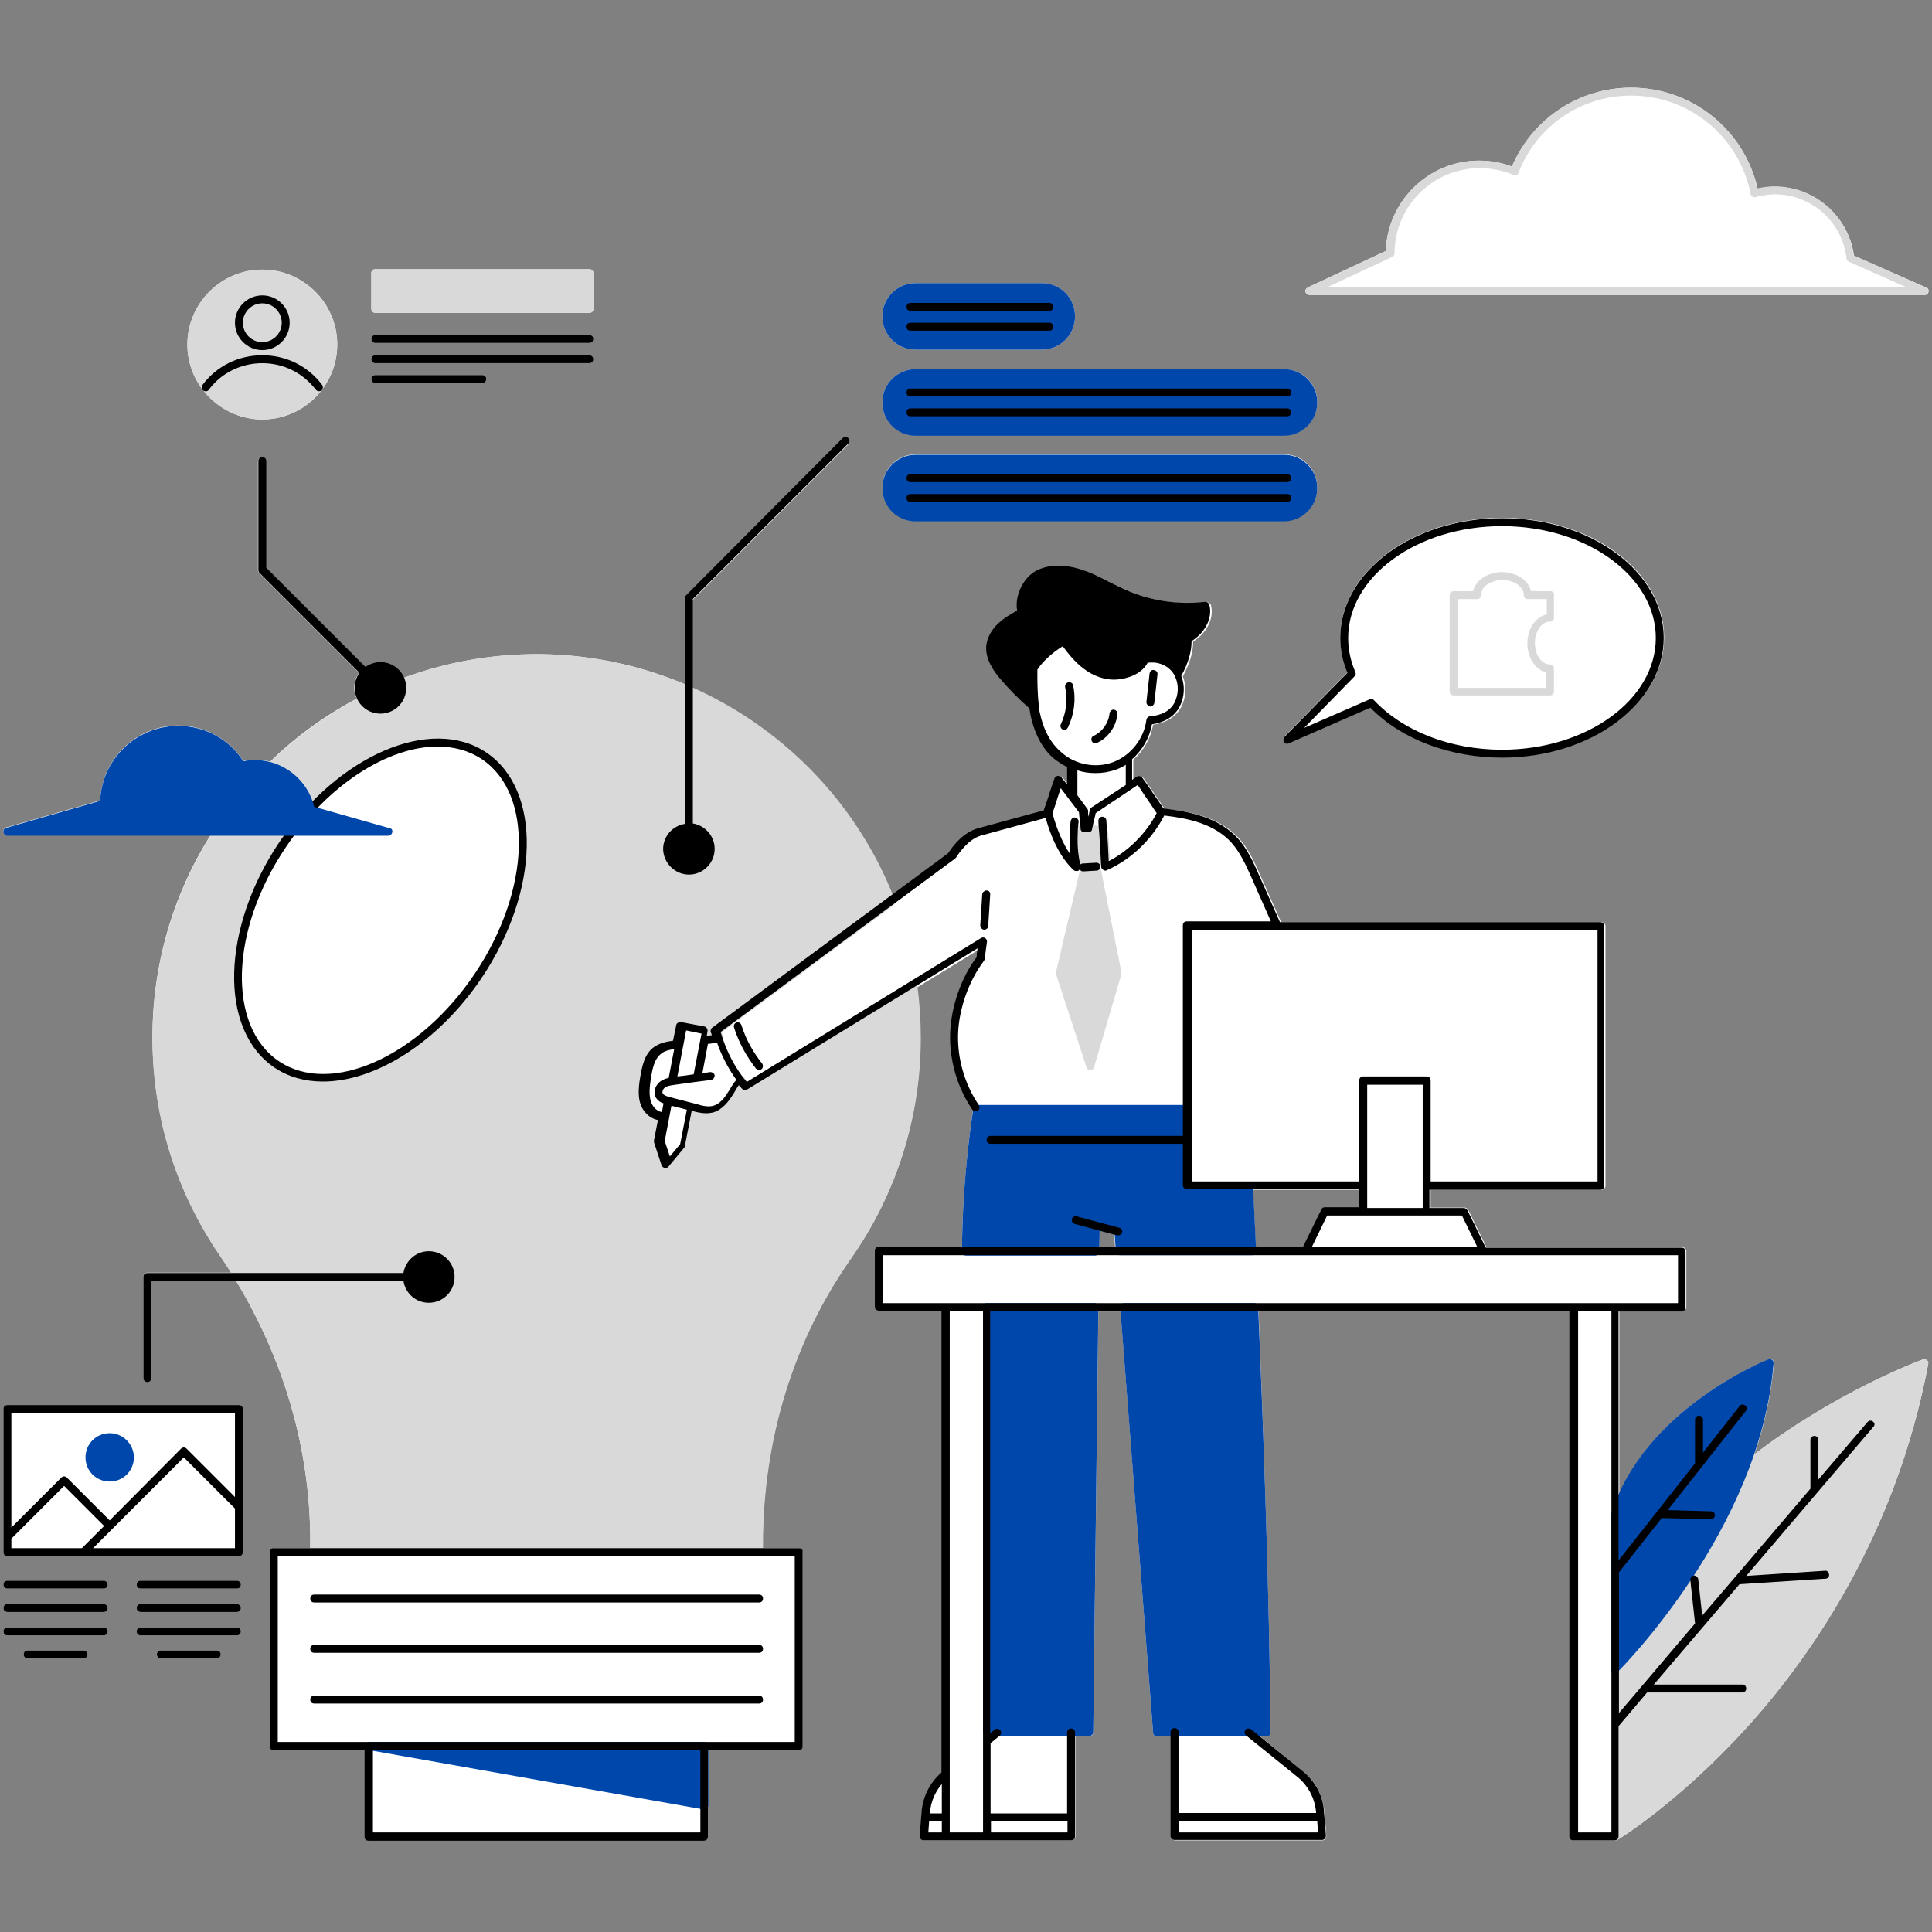
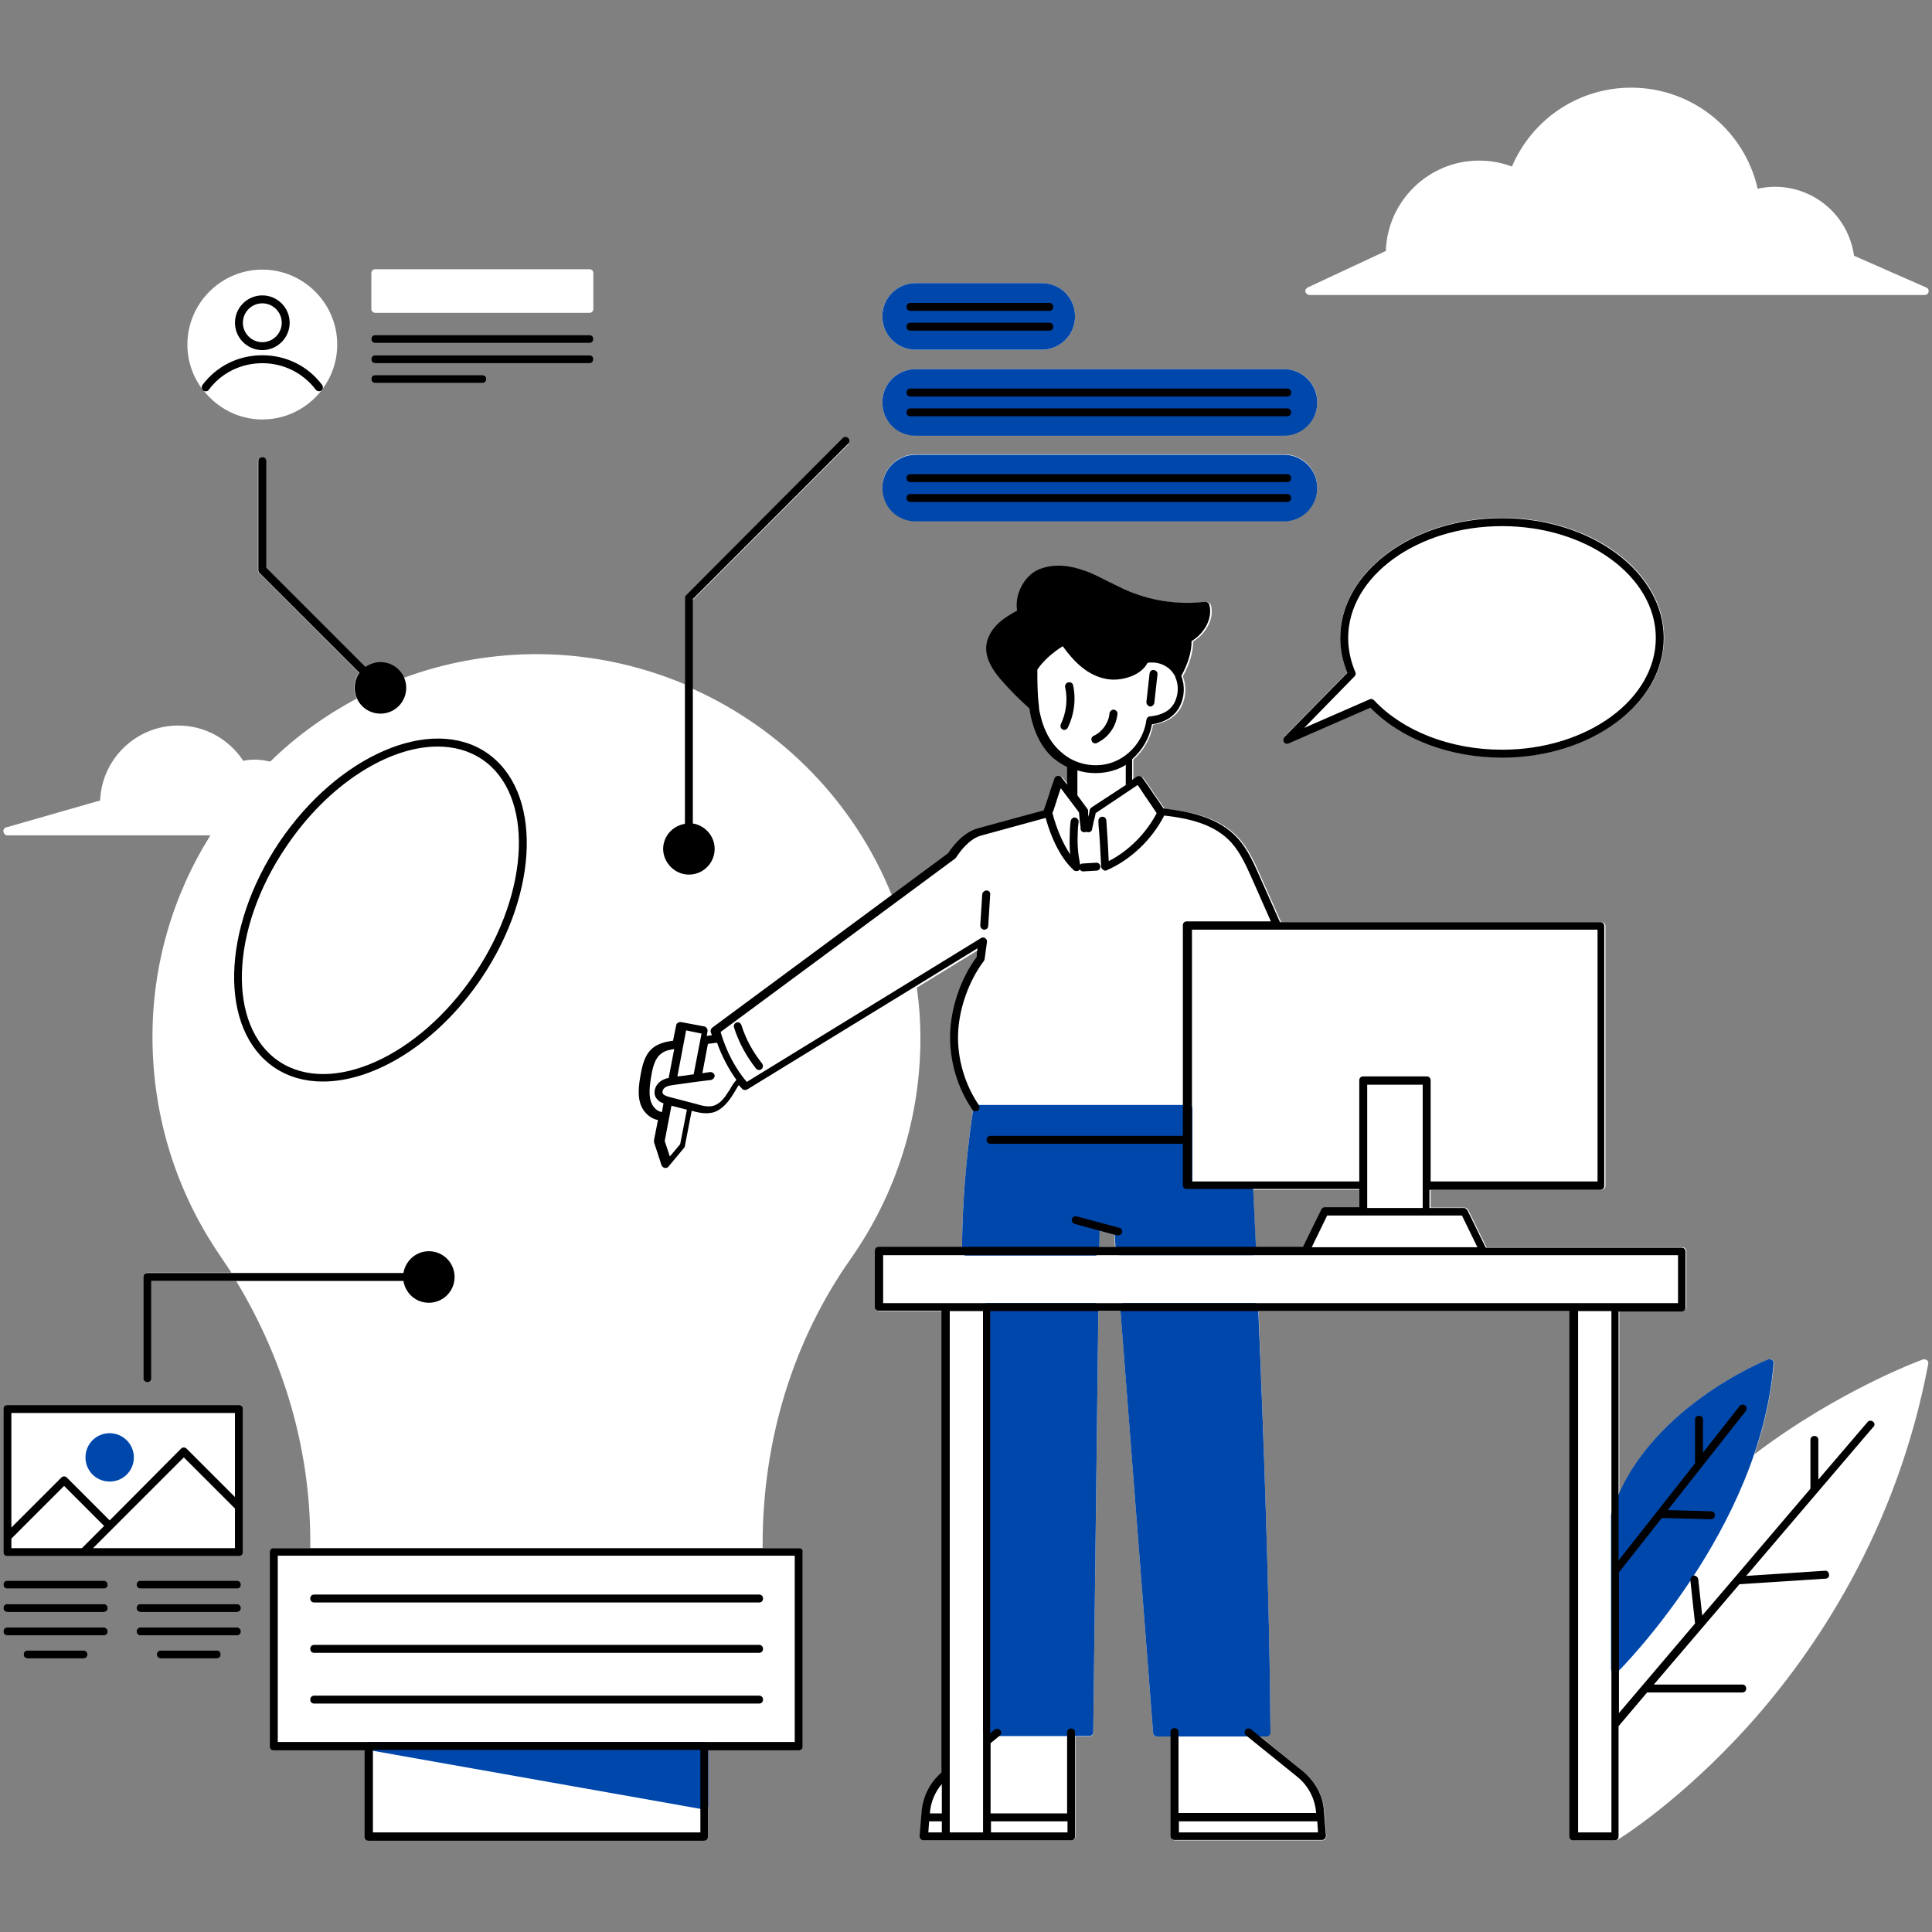
<svg xmlns="http://www.w3.org/2000/svg" width="720" zoomAndPan="magnify" viewBox="0 0 540 540" height="720" preserveAspectRatio="xMidYMid meet" version="1.0">
  <rect x="0" y="0" width="540" height="540" fill="#808080" stroke="none" />
  <defs>
    <clipPath id="2be4831d9f">
      <path d="M 0.5 24.5 L 539.5 24.5 L 539.5 514.844 L 0.5 514.844 Z M 0.5 24.5 " clip-rule="nonzero" />
    </clipPath>
    <clipPath id="e0734c5704">
-       <path d="M 42 24.5 L 539 24.5 L 539 514.844 L 42 514.844 Z M 42 24.5 " clip-rule="nonzero" />
-     </clipPath>
+       </clipPath>
    <clipPath id="c96f5570ef">
      <path d="M 0.5 82 L 524 82 L 524 514.844 L 0.5 514.844 Z M 0.5 82 " clip-rule="nonzero" />
    </clipPath>
    <clipPath id="705568b8a9">
-       <path d="M 0.5 202 L 110 202 L 110 234 L 0.5 234 Z M 0.5 202 " clip-rule="nonzero" />
-     </clipPath>
+       </clipPath>
  </defs>
  <g clip-path="url(#2be4831d9f)">
    <path fill="#ffffff" d="M 538.598 380.191 C 538.266 379.973 537.934 379.859 537.488 379.973 C 537.047 380.082 513.664 388.723 490.395 406.453 C 493.168 398.363 495.051 389.832 495.824 381.078 C 495.824 380.746 495.715 380.305 495.383 380.082 C 495.051 379.859 494.719 379.75 494.273 379.973 C 493.941 380.082 463.801 392.047 452.609 417.535 L 452.609 366.453 L 470.23 366.453 C 470.785 366.453 471.336 365.898 471.336 365.344 L 471.336 349.719 C 471.336 349.055 470.785 348.613 470.23 348.613 L 415.492 348.613 L 410.395 338.195 C 410.172 337.863 409.84 337.531 409.395 337.531 L 399.867 337.531 L 399.867 332.547 L 447.625 332.547 C 448.289 332.547 448.734 331.992 448.734 331.438 L 448.734 258.859 C 448.734 258.305 448.289 257.75 447.625 257.75 L 358.094 257.75 L 352.219 244.562 C 350.668 241.02 349.004 237.363 346.348 234.371 C 340.918 228.387 332.828 226.836 325.516 226.059 C 324.629 224.73 323.742 223.398 322.855 222.18 C 321.859 220.629 320.75 219.078 319.641 217.527 C 319.309 217.082 318.645 216.863 318.09 217.195 L 316.762 218.082 L 316.762 212.32 C 319.641 209.883 321.637 206.336 322.301 202.566 C 325.957 202.016 328.727 200.352 330.168 197.582 C 331.5 195.031 331.719 191.82 330.613 189.051 C 332.605 185.395 333.492 182.18 333.492 179.297 C 336.816 177.305 339.477 173.203 338.48 169.215 C 338.367 168.66 337.812 168.328 337.262 168.328 C 329.504 169.215 321.746 167.996 314.656 164.895 C 313.215 164.227 311.773 163.453 310.336 162.789 C 308.117 161.68 305.902 160.461 303.465 159.684 C 300.141 158.465 295.152 157.469 290.609 159.465 C 286.621 161.238 283.961 166.555 284.738 170.875 C 282.965 171.875 281.191 172.871 279.531 174.312 C 277.426 176.195 276.207 178.523 275.984 180.848 C 275.762 184.508 277.977 187.719 279.973 190.047 C 282.41 193.039 285.18 195.699 288.062 198.246 C 288.172 198.801 288.285 199.465 288.395 200.242 C 289.168 203.785 290.832 208.664 294.82 212.098 C 296.039 213.207 297.371 213.98 298.699 214.645 L 298.699 219.52 L 297.148 217.527 C 296.926 217.195 296.484 216.973 296.039 217.082 C 295.598 217.195 295.266 217.418 295.152 217.859 C 294.598 219.41 294.047 220.961 293.602 222.512 C 293.16 223.953 292.605 225.395 292.16 226.723 L 273.879 231.711 C 269.777 232.816 266.898 236.477 265.457 238.691 L 249.391 250.547 C 238.863 224.176 218.473 203.676 193.543 192.484 L 193.543 167.773 L 236.98 124.336 C 237.422 123.895 237.422 123.23 236.98 122.785 C 236.535 122.344 235.871 122.344 235.43 122.785 L 191.77 166.332 C 191.547 166.555 191.438 166.777 191.438 167.109 L 191.438 191.266 C 178.031 185.613 163.402 182.621 148.332 182.844 C 135.812 183.066 123.844 185.395 112.766 189.492 C 111.656 186.945 109.109 185.281 106.227 185.281 C 104.676 185.281 103.234 185.836 102.016 186.613 L 74.312 158.91 L 74.312 128.879 C 74.312 128.328 73.762 127.773 73.207 127.773 C 72.652 127.773 72.098 128.328 72.098 128.879 L 72.098 159.352 C 72.098 159.684 72.207 159.906 72.43 160.129 L 100.355 188.051 C 99.469 189.27 99.023 190.711 99.023 192.262 C 99.023 193.371 99.246 194.367 99.688 195.254 C 90.824 200.02 82.625 205.891 75.531 212.871 C 74.094 212.539 72.652 212.32 71.211 212.32 C 70.102 212.32 68.996 212.43 67.996 212.652 C 63.898 206.445 57.141 202.789 49.824 202.789 C 38.078 202.789 28.441 212.098 27.996 223.73 L 1.734 231.266 C 1.18 231.379 0.848 231.934 0.961 232.484 C 1.07 233.039 1.512 233.484 2.066 233.484 L 58.801 233.484 C 48.387 250.105 42.402 269.828 42.621 290.883 C 42.844 312.379 49.27 332.988 61.348 350.719 C 62.457 352.379 63.566 354.043 64.672 355.703 L 41.184 355.703 C 40.629 355.703 40.074 356.148 40.074 356.812 L 40.074 385.066 C 40.074 385.734 40.629 386.176 41.184 386.176 C 41.738 386.176 42.289 385.734 42.289 385.066 L 42.289 358.031 L 66.004 358.031 C 79.523 380.414 86.723 405.344 86.723 430.719 L 86.723 432.715 L 76.641 432.715 C 76.086 432.715 75.531 433.27 75.531 433.824 L 75.531 488.117 C 75.531 488.672 76.086 489.227 76.641 489.227 L 102.016 489.227 L 102.016 513.383 C 102.016 513.938 102.57 514.492 103.125 514.492 L 196.758 514.492 C 197.422 514.492 197.863 513.938 197.863 513.383 L 197.863 489.227 L 223.238 489.227 C 223.793 489.227 224.348 488.672 224.348 488.117 L 224.348 433.824 C 224.348 433.27 223.793 432.715 223.238 432.715 L 213.156 432.715 L 213.156 431.719 C 213.156 402.355 221.688 374.652 237.867 351.715 C 250.496 333.652 257.258 312.379 257.258 290.215 C 257.258 285.453 256.926 280.688 256.262 276.035 L 273.656 265.395 C 273.656 265.395 273.656 265.508 273.656 265.508 C 273.547 266.281 273.434 266.945 273.434 267.832 C 269.004 273.707 266.234 281.906 266.012 289.219 C 265.789 296.531 267.895 303.957 271.996 310.051 C 271.551 312.934 269.004 329.887 268.891 348.613 L 245.734 348.613 C 245.18 348.613 244.625 349.055 244.625 349.719 L 244.625 365.344 C 244.625 365.898 245.18 366.453 245.734 366.453 L 263.242 366.453 L 263.242 495.434 C 260.027 498.203 258.031 502.191 257.699 506.402 L 257.145 513.16 C 257.145 513.492 257.258 513.828 257.48 514.047 C 257.699 514.27 258.031 514.379 258.254 514.379 L 299.477 514.379 C 300.027 514.379 300.582 513.828 300.582 513.273 L 300.582 485.348 L 304.461 485.348 C 305.016 485.348 305.57 484.906 305.57 484.242 L 307.008 366.562 L 313.215 366.562 L 322.301 484.352 C 322.301 484.906 322.855 485.348 323.41 485.348 L 327.289 485.348 L 327.289 513.273 C 327.289 513.828 327.73 514.379 328.395 514.379 L 369.617 514.379 C 369.949 514.379 370.172 514.27 370.391 514.047 C 370.613 513.828 370.723 513.492 370.723 513.16 L 370.172 506.402 C 369.836 501.969 367.621 497.758 364.074 494.988 L 352.109 485.238 L 353.992 485.238 C 354.324 485.238 354.547 485.129 354.77 484.906 C 354.988 484.684 355.102 484.352 355.102 484.129 C 354.879 447.562 353.105 400.137 351.777 366.453 L 438.871 366.453 L 438.871 513.273 C 438.871 513.828 439.312 514.379 439.98 514.379 L 451.504 514.379 C 451.613 514.379 451.723 514.379 451.836 514.27 C 451.836 514.27 451.945 514.27 451.945 514.27 C 451.945 514.27 451.945 514.27 452.059 514.27 C 452.277 514.16 469.676 503.52 489.066 481.914 C 506.906 461.969 530.066 428.281 538.93 381.301 C 539.039 380.855 538.93 380.414 538.598 380.191 Z M 307.23 348.613 L 307.23 343.848 L 311.441 344.957 L 311.664 348.5 L 307.23 348.5 Z M 379.922 337.531 L 370.281 337.531 C 369.836 337.531 369.504 337.754 369.285 338.195 L 364.297 348.613 L 351 348.613 C 350.668 340.523 350.336 334.762 350.227 332.547 L 379.922 332.547 Z M 104.898 87.438 L 164.734 87.438 C 165.398 87.438 165.84 86.996 165.84 86.332 L 165.84 76.359 C 165.84 75.691 165.398 75.25 164.734 75.25 L 104.898 75.25 C 104.23 75.25 103.789 75.691 103.789 76.359 L 103.789 86.332 C 103.789 86.883 104.23 87.438 104.898 87.438 Z M 366.07 82.453 L 537.934 82.453 C 538.488 82.453 538.93 82.121 539.039 81.566 C 539.152 81.012 538.93 80.57 538.375 80.348 L 518.207 71.484 C 516.656 60.402 507.238 52.203 496.047 52.203 C 494.387 52.203 492.832 52.422 491.281 52.758 C 487.516 36.246 472.887 24.5 455.934 24.5 C 441.309 24.5 428.344 33.145 422.582 46.551 C 419.699 45.441 416.598 44.891 413.387 44.891 C 399.312 44.891 387.789 56.191 387.344 70.152 L 365.516 80.348 C 365.074 80.57 364.742 81.121 364.852 81.566 C 365.074 82.121 365.516 82.453 366.07 82.453 Z M 255.926 121.68 L 358.867 121.68 C 363.965 121.68 368.176 117.578 368.176 112.371 C 368.176 107.164 363.965 103.172 358.867 103.172 L 255.926 103.172 C 250.832 103.172 246.621 107.273 246.621 112.48 C 246.621 117.688 250.832 121.68 255.926 121.68 Z M 255.926 97.742 L 291.164 97.742 C 296.262 97.742 300.473 93.645 300.473 88.438 C 300.473 83.227 296.371 79.129 291.164 79.129 L 255.926 79.129 C 250.832 79.129 246.621 83.227 246.621 88.438 C 246.621 93.645 250.832 97.742 255.926 97.742 Z M 255.926 145.613 L 358.867 145.613 C 363.965 145.613 368.176 141.512 368.176 136.305 C 368.176 131.098 364.074 126.996 358.867 126.996 L 255.926 126.996 C 250.832 126.996 246.621 131.098 246.621 136.305 C 246.621 141.512 250.832 145.613 255.926 145.613 Z M 104.898 101.512 L 164.734 101.512 C 165.398 101.512 165.84 101.066 165.84 100.402 C 165.84 99.738 165.398 99.297 164.734 99.297 L 104.898 99.297 C 104.23 99.297 103.789 99.738 103.789 100.402 C 103.789 101.066 104.23 101.512 104.898 101.512 Z M 104.898 107.051 L 134.816 107.051 C 135.48 107.051 135.922 106.609 135.922 105.945 C 135.922 105.277 135.48 104.836 134.816 104.836 L 104.898 104.836 C 104.23 104.836 103.789 105.277 103.789 105.945 C 103.789 106.609 104.23 107.051 104.898 107.051 Z M 104.898 95.859 L 164.734 95.859 C 165.398 95.859 165.84 95.418 165.84 94.754 C 165.84 94.086 165.398 93.645 164.734 93.645 L 104.898 93.645 C 104.23 93.645 103.789 94.086 103.789 94.754 C 103.789 95.418 104.23 95.859 104.898 95.859 Z M 66.777 392.715 L 2.066 392.715 C 1.512 392.715 0.961 393.27 0.961 393.82 L 0.961 433.824 C 0.961 434.488 1.512 434.93 2.066 434.93 L 66.777 434.93 C 67.445 434.93 67.887 434.488 67.887 433.824 L 67.887 393.82 C 67.887 393.156 67.445 392.715 66.777 392.715 Z M 358.867 207.332 C 359.199 207.777 359.754 207.887 360.199 207.664 L 383.023 197.691 C 391.555 206.445 405.184 211.652 419.812 211.652 C 444.742 211.652 465.133 196.695 465.133 178.191 C 465.133 159.684 444.855 144.727 419.812 144.727 C 394.879 144.727 374.602 159.797 374.602 178.191 C 374.602 181.516 375.266 184.727 376.598 187.941 L 358.977 205.891 C 358.645 206.336 358.535 207 358.867 207.332 Z M 66.227 454.875 L 39.297 454.875 C 38.633 454.875 38.191 455.32 38.191 455.984 C 38.191 456.648 38.633 457.094 39.297 457.094 L 66.227 457.094 C 66.891 457.094 67.332 456.648 67.332 455.984 C 67.332 455.32 66.777 454.875 66.227 454.875 Z M 66.227 448.34 L 39.297 448.34 C 38.633 448.34 38.191 448.781 38.191 449.445 C 38.191 450.113 38.633 450.555 39.297 450.555 L 66.227 450.555 C 66.891 450.555 67.332 450.113 67.332 449.445 C 67.332 448.781 66.777 448.34 66.227 448.34 Z M 66.227 441.801 L 39.297 441.801 C 38.633 441.801 38.191 442.246 38.191 442.91 C 38.191 443.574 38.633 444.016 39.297 444.016 L 66.227 444.016 C 66.891 444.016 67.332 443.574 67.332 442.91 C 67.332 442.246 66.777 441.801 66.227 441.801 Z M 28.992 454.875 L 2.066 454.875 C 1.402 454.875 0.961 455.32 0.961 455.984 C 0.961 456.648 1.402 457.094 2.066 457.094 L 28.992 457.094 C 29.66 457.094 30.102 456.648 30.102 455.984 C 30.102 455.32 29.547 454.875 28.992 454.875 Z M 60.574 461.305 L 44.949 461.305 C 44.285 461.305 43.84 461.746 43.84 462.41 C 43.84 463.078 44.285 463.52 44.949 463.52 L 60.574 463.52 C 61.238 463.52 61.684 463.078 61.684 462.41 C 61.684 461.746 61.238 461.305 60.574 461.305 Z M 56.805 109.047 C 60.684 114.031 66.668 117.246 73.316 117.246 C 80.074 117.246 86.059 114.031 89.938 109.047 C 90.047 108.934 90.16 108.824 90.16 108.715 C 92.707 105.277 94.258 100.957 94.258 96.305 C 94.258 84.781 84.84 75.359 73.316 75.359 C 61.793 75.359 52.375 84.781 52.375 96.305 C 52.375 100.957 53.926 105.277 56.473 108.715 C 56.586 108.824 56.695 108.934 56.805 109.047 Z M 23.344 461.305 L 7.719 461.305 C 7.055 461.305 6.609 461.746 6.609 462.41 C 6.609 463.078 7.055 463.52 7.719 463.52 L 23.344 463.52 C 24.008 463.52 24.449 463.078 24.449 462.41 C 24.449 461.746 23.895 461.305 23.344 461.305 Z M 28.992 448.34 L 2.066 448.34 C 1.402 448.34 0.961 448.781 0.961 449.445 C 0.961 450.113 1.402 450.555 2.066 450.555 L 28.992 450.555 C 29.66 450.555 30.102 450.113 30.102 449.445 C 30.102 448.781 29.547 448.34 28.992 448.34 Z M 28.992 441.801 L 2.066 441.801 C 1.402 441.801 0.961 442.246 0.961 442.91 C 0.961 443.574 1.402 444.016 2.066 444.016 L 28.992 444.016 C 29.66 444.016 30.102 443.574 30.102 442.91 C 30.102 442.246 29.547 441.801 28.992 441.801 Z M 28.992 441.801 " fill-opacity="1" fill-rule="nonzero" />
  </g>
  <g clip-path="url(#e0734c5704)">
    <path fill="#d9d9d9" d="M 538.93 81.566 C 539.039 81.012 538.82 80.57 538.266 80.348 L 518.098 71.371 C 516.547 60.289 507.129 52.09 495.938 52.09 C 494.273 52.09 492.723 52.312 491.172 52.645 C 487.516 36.246 472.887 24.5 455.934 24.5 C 441.309 24.5 428.344 33.145 422.582 46.551 C 419.699 45.441 416.598 44.891 413.387 44.891 C 399.312 44.891 387.789 56.191 387.344 70.152 L 365.516 80.348 C 365.074 80.57 364.742 81.121 364.852 81.566 C 364.961 82.008 365.406 82.453 365.961 82.453 L 537.82 82.453 C 538.375 82.453 538.82 82.121 538.93 81.566 Z M 371.055 80.234 L 389.117 71.816 C 389.562 71.594 389.781 71.262 389.781 70.816 C 389.781 57.742 400.422 46.992 413.605 46.992 C 416.82 46.992 420.035 47.66 423.023 48.879 C 423.246 48.988 423.578 48.988 423.91 48.879 C 424.242 48.766 424.355 48.547 424.465 48.215 C 429.453 35.25 441.863 26.715 455.934 26.715 C 472.223 26.715 486.184 38.238 489.289 54.195 C 489.398 54.527 489.512 54.75 489.844 54.973 C 490.062 55.082 490.395 55.195 490.73 55.082 C 492.5 54.641 494.273 54.309 496.047 54.309 C 506.352 54.309 514.996 62.062 516.105 72.258 C 516.105 72.703 516.438 73.035 516.77 73.145 L 532.727 80.234 Z M 255.594 274.371 C 255.262 274.262 254.82 274.262 254.598 274.48 L 209.055 302.406 C 208.723 301.961 208.281 301.52 207.949 301.074 C 207.727 300.855 207.395 300.633 207.062 300.633 C 206.73 300.633 206.395 300.742 206.176 301.074 C 205.398 302.074 204.734 303.18 204.07 304.18 C 203.957 304.512 203.738 304.73 203.516 305.066 C 202.629 306.504 201.301 308.5 199.305 309.055 C 197.863 309.496 196.09 309.055 194.652 308.609 L 193.434 308.277 C 193.098 308.168 192.766 308.277 192.547 308.391 C 192.324 308.5 192.102 308.832 192.102 309.164 L 190.109 319.801 L 187.227 323.238 L 185.785 318.914 L 187.004 312.379 C 187.117 312.047 187.004 311.715 186.785 311.492 C 186.562 311.27 186.34 311.047 186.008 311.047 C 184.898 311.047 183.68 310.496 182.906 309.609 C 181.133 307.613 181.465 304.398 181.906 301.52 C 182.352 298.637 182.906 295.867 184.898 294.426 C 186.117 293.539 187.891 293.207 189.555 292.988 L 189.996 292.875 C 190.441 292.766 190.883 292.434 190.996 291.988 L 191.77 288 L 196.09 288.887 L 195.758 290.66 C 195.648 290.992 195.758 291.324 196.09 291.656 C 196.312 291.879 196.645 291.988 197.09 291.988 L 201.301 291.324 C 201.633 291.324 201.852 291.102 202.074 290.77 C 202.297 290.551 202.297 290.105 202.188 289.883 C 202.074 289.441 201.852 288.996 201.742 288.555 L 249.832 252.984 C 250.277 252.652 250.387 252.211 250.164 251.656 C 234.098 209.883 193.211 182.18 148.445 182.844 C 89.715 183.621 42.18 232.152 42.621 290.992 C 42.734 312.488 49.27 333.098 61.348 350.828 C 77.859 374.984 86.723 402.688 86.723 430.723 L 86.723 433.824 C 86.723 434.488 87.168 434.93 87.832 434.93 L 212.16 434.93 C 212.824 434.93 213.266 434.488 213.266 433.824 L 213.266 431.719 C 213.266 402.355 221.797 374.652 237.977 351.605 C 250.609 333.543 257.367 312.266 257.367 290.105 C 257.367 285.121 257.035 280.133 256.371 275.258 C 256.262 274.926 255.926 274.594 255.594 274.371 Z M 79.965 236.586 C 87.609 225.285 97.582 216.418 108 211.875 C 112.984 209.66 117.859 208.551 122.293 208.551 C 126.949 208.551 131.156 209.77 134.703 212.098 C 149.219 221.848 148.332 248.773 132.711 272.043 C 117.086 295.312 92.484 306.285 77.969 296.531 C 63.344 286.781 64.34 259.855 79.965 236.586 Z M 73.316 117.246 C 84.84 117.246 94.258 107.828 94.258 96.305 C 94.258 84.781 84.84 75.359 73.316 75.359 C 61.793 75.359 52.375 84.781 52.375 96.305 C 52.375 107.828 61.793 117.246 73.316 117.246 Z M 104.898 87.438 L 164.734 87.438 C 165.398 87.438 165.84 86.996 165.84 86.332 L 165.84 76.359 C 165.84 75.691 165.398 75.25 164.734 75.25 L 104.898 75.25 C 104.23 75.25 103.789 75.691 103.789 76.359 L 103.789 86.332 C 103.789 86.883 104.23 87.438 104.898 87.438 Z M 307.453 241.793 C 308.672 241.238 309.668 240.574 309.781 240.574 C 310.113 240.352 310.223 240.02 310.223 239.578 C 310.113 238.469 310.113 237.363 310 236.254 C 309.891 235.145 309.891 233.926 309.781 232.816 C 309.781 232.375 309.559 232.043 309.227 231.934 C 307.676 231.047 306.125 230.492 304.57 230.492 C 304.129 230.492 303.684 230.492 303.242 230.492 C 301.137 230.715 299.695 231.598 299.695 231.711 C 299.363 231.934 299.254 232.266 299.254 232.598 C 299.141 235.477 299.141 237.805 299.477 240.02 C 299.477 240.352 299.695 240.574 299.918 240.797 C 299.918 240.797 300.914 241.461 302.133 242.016 L 295.152 271.711 C 295.152 271.934 295.152 272.156 295.152 272.266 L 303.684 298.305 C 303.797 298.75 304.238 299.082 304.793 299.082 C 305.238 299.082 305.68 298.75 305.789 298.305 L 313.438 272.266 C 313.438 272.043 313.547 271.934 313.438 271.711 Z M 433.332 165.227 L 427.902 165.227 C 427.234 162.234 423.91 159.906 419.812 159.906 C 415.824 159.906 412.387 162.234 411.723 165.227 L 406.293 165.227 C 405.629 165.227 405.184 165.668 405.184 166.332 L 405.184 193.262 C 405.184 193.926 405.629 194.367 406.293 194.367 L 433.219 194.367 C 433.883 194.367 434.328 193.926 434.328 193.262 L 434.328 186.832 C 434.328 186.168 433.883 185.727 433.219 185.727 C 430.895 185.727 429.008 183.066 429.008 179.742 C 429.008 176.418 430.895 173.758 433.219 173.758 C 433.883 173.758 434.328 173.316 434.328 172.648 L 434.328 166.332 C 434.438 165.668 433.996 165.227 433.332 165.227 Z M 432.223 171.762 C 429.23 172.43 426.902 175.754 426.902 179.852 C 426.902 183.84 429.23 187.277 432.223 187.941 L 432.223 192.262 L 407.512 192.262 L 407.512 167.441 L 412.832 167.441 C 413.496 167.441 413.938 167 413.938 166.332 C 413.938 164.008 416.598 162.125 419.922 162.125 C 423.246 162.125 425.906 164.008 425.906 166.332 C 425.906 167 426.348 167.441 427.016 167.441 L 432.332 167.441 L 432.332 171.762 Z M 538.598 380.191 C 538.266 379.973 537.82 379.859 537.488 379.973 C 536.824 380.191 471.227 404.238 450.504 455.543 C 450.504 455.652 450.395 455.762 450.395 455.984 L 450.395 513.273 C 450.395 513.715 450.617 514.047 450.949 514.27 C 451.172 514.379 451.281 514.379 451.504 514.379 C 451.723 514.379 451.945 514.379 452.059 514.27 C 452.277 514.16 469.676 503.52 489.066 481.914 C 506.906 461.969 530.066 428.281 538.93 381.301 C 539.039 380.855 538.82 380.414 538.598 380.191 Z M 538.598 380.191 " fill-opacity="1" fill-rule="nonzero" />
  </g>
  <path fill="#0047ab" d="M 349.891 350.828 L 312.992 350.828 C 312.438 350.828 311.887 350.387 311.887 349.832 L 311.555 345.066 L 307.344 343.957 L 307.23 349.832 C 307.23 350.387 306.676 350.938 306.125 350.938 L 270 350.938 C 269.668 350.938 269.445 350.828 269.223 350.605 C 269.004 350.387 268.891 350.164 268.891 349.832 C 268.891 329 271.996 309.941 272.105 309.719 C 272.215 309.164 272.66 308.832 273.215 308.832 L 332.164 308.832 C 332.828 308.832 333.27 309.277 333.27 309.941 L 333.27 330.441 L 349.117 330.441 C 349.672 330.441 350.227 330.883 350.227 331.438 C 350.227 331.438 350.559 338.418 351.109 349.832 C 351.109 350.164 351 350.387 350.777 350.605 C 350.559 350.828 350.227 350.828 349.891 350.828 Z M 350.559 364.234 L 314.211 364.234 C 313.879 364.234 313.656 364.348 313.438 364.57 C 313.215 364.789 313.105 365.121 313.105 365.453 L 322.301 484.352 C 322.301 484.906 322.855 485.348 323.41 485.348 L 353.992 485.348 C 354.324 485.348 354.547 485.238 354.77 485.016 C 354.988 484.793 355.102 484.574 355.102 484.242 C 354.879 447.23 353.105 399.141 351.664 365.344 C 351.664 364.789 351.223 364.234 350.559 364.234 Z M 305.902 364.234 L 275.871 364.234 C 275.207 364.234 274.766 364.68 274.766 365.344 L 274.766 484.129 C 274.766 484.793 275.207 485.238 275.871 485.238 L 304.461 485.238 C 305.016 485.238 305.57 484.793 305.57 484.129 L 307.008 365.344 C 307.008 365.012 306.898 364.789 306.676 364.57 C 306.457 364.348 306.234 364.234 305.902 364.234 Z M 196.758 486.898 L 103.125 486.898 C 102.57 486.898 102.016 487.344 102.016 487.898 C 102.016 488.453 102.348 489.004 102.902 489.117 L 196.645 505.738 C 196.758 505.738 196.758 505.738 196.867 505.738 C 197.09 505.738 197.422 505.625 197.531 505.516 C 197.754 505.293 197.977 504.961 197.977 504.629 L 197.977 488.008 C 197.863 487.453 197.422 486.898 196.758 486.898 Z M 358.867 127.109 L 255.926 127.109 C 250.832 127.109 246.621 131.207 246.621 136.414 C 246.621 141.625 250.719 145.723 255.926 145.723 L 358.867 145.723 C 363.965 145.723 368.176 141.625 368.176 136.414 C 368.176 131.207 363.965 127.109 358.867 127.109 Z M 358.867 103.172 L 255.926 103.172 C 250.832 103.172 246.621 107.273 246.621 112.48 C 246.621 117.688 250.719 121.789 255.926 121.789 L 358.867 121.789 C 363.965 121.789 368.176 117.688 368.176 112.48 C 368.176 107.273 363.965 103.172 358.867 103.172 Z M 255.926 97.742 L 291.164 97.742 C 296.262 97.742 300.473 93.645 300.473 88.438 C 300.473 83.227 296.371 79.129 291.164 79.129 L 255.926 79.129 C 250.832 79.129 246.621 83.227 246.621 88.438 C 246.621 93.645 250.832 97.742 255.926 97.742 Z M 30.656 400.582 C 26.887 400.582 23.895 403.574 23.895 407.34 C 23.895 411.109 26.887 414.098 30.656 414.098 C 34.422 414.098 37.414 411.109 37.414 407.34 C 37.414 403.574 34.312 400.582 30.656 400.582 Z M 495.273 380.082 C 494.938 379.859 494.605 379.75 494.164 379.973 C 493.832 380.082 459.148 393.934 450.285 423.406 C 450.285 423.52 450.285 423.629 450.285 423.738 L 450.285 466.512 C 450.285 466.953 450.504 467.398 450.949 467.508 C 451.059 467.621 451.281 467.621 451.391 467.621 C 451.723 467.621 451.945 467.508 452.168 467.285 C 452.609 466.844 492.059 427.508 495.715 381.078 C 495.824 380.746 495.605 380.305 495.273 380.082 Z M 495.273 380.082 " fill-opacity="1" fill-rule="nonzero" />
  <g clip-path="url(#c96f5570ef)">
    <path fill="#000000" d="M 523.527 397.367 C 523.086 396.926 522.309 397.035 521.977 397.477 L 508.234 413.547 L 508.234 402.465 C 508.234 401.801 507.793 401.355 507.129 401.355 C 506.465 401.355 506.02 401.801 506.02 402.465 L 506.02 416.094 L 484.965 440.805 L 475.77 451.551 L 474.66 441.359 C 474.551 440.805 473.996 440.359 473.441 440.359 C 472.887 440.473 472.445 441.027 472.445 441.578 L 473.773 453.77 L 452.5 478.812 L 452.5 439.473 L 464.469 424.293 L 478.207 424.625 C 478.762 424.625 479.316 424.184 479.316 423.52 C 479.316 422.852 478.871 422.41 478.207 422.41 L 466.129 422.078 L 487.957 394.375 C 488.289 393.934 488.289 393.156 487.738 392.824 C 487.293 392.492 486.52 392.492 486.188 393.047 L 475.992 406.012 L 475.992 396.812 C 475.992 396.148 475.547 395.707 474.883 395.707 C 474.219 395.707 473.773 396.148 473.773 396.812 L 473.773 409.004 L 452.391 436.148 L 452.391 366.562 L 470.008 366.562 C 470.672 366.562 471.117 366.121 471.117 365.453 L 471.117 349.832 C 471.117 349.168 470.672 348.723 470.008 348.723 L 415.27 348.723 L 410.172 338.309 C 409.949 337.977 409.617 337.641 409.176 337.641 L 399.535 337.641 L 399.535 332.547 L 447.293 332.547 C 447.957 332.547 448.398 332.102 448.398 331.438 L 448.398 258.859 C 448.398 258.191 447.957 257.75 447.293 257.75 L 357.758 257.75 L 351.887 244.562 C 350.336 241.02 348.672 237.363 346.016 234.371 C 340.586 228.387 332.496 226.836 325.184 225.949 C 324.297 224.617 323.41 223.289 322.523 222.07 C 321.527 220.52 320.418 218.969 319.309 217.418 C 318.977 216.973 318.312 216.75 317.758 217.082 L 316.43 217.969 L 316.43 212.207 C 319.309 209.66 321.305 206.223 321.969 202.457 C 325.625 201.902 328.285 200.242 329.727 197.469 C 331.055 194.922 331.277 191.707 330.168 188.938 C 332.164 185.281 333.051 182.07 333.051 179.188 C 336.375 177.191 339.031 173.094 338.035 169.105 C 337.926 168.551 337.371 168.219 336.816 168.219 C 329.059 169.105 321.305 167.887 314.211 164.672 C 312.773 164.008 311.332 163.23 309.891 162.566 C 307.676 161.457 305.457 160.238 303.02 159.465 C 299.695 158.246 294.711 157.246 290.168 159.242 C 286.18 161.016 283.52 166.332 284.293 170.656 C 282.52 171.652 280.75 172.648 279.195 174.09 C 277.09 175.973 275.871 178.301 275.652 180.629 C 275.43 184.285 277.645 187.496 279.641 189.824 C 282.078 192.707 284.848 195.477 287.73 198.023 C 287.84 198.578 287.949 199.242 288.062 200.02 C 288.836 203.566 290.5 208.441 294.379 211.875 C 295.598 212.871 296.926 213.758 298.258 214.426 L 298.258 219.301 L 296.703 217.305 C 296.484 216.973 296.039 216.863 295.598 216.863 C 295.152 216.973 294.82 217.195 294.711 217.637 C 294.156 219.188 293.602 220.742 293.16 222.293 C 292.715 223.73 292.16 225.172 291.719 226.504 L 273.434 231.488 C 269.336 232.598 266.453 236.254 265.016 238.469 L 199.082 287.227 C 198.75 287.445 198.527 288 198.641 288.445 C 198.75 288.777 198.863 288.996 198.973 289.332 L 197.531 289.551 L 197.754 288.223 C 197.863 287.668 197.422 287.004 196.867 286.891 L 190.328 285.672 C 189.996 285.672 189.773 285.672 189.441 285.895 C 189.223 286.008 189 286.34 189 286.559 L 188.113 290.883 C 186.34 291.102 184.348 291.547 182.793 292.656 C 180.137 294.539 179.469 297.973 178.918 301.188 C 178.363 304.512 178.031 308.391 180.469 311.047 C 181.355 312.047 182.574 312.82 183.902 313.043 L 182.793 318.695 C 182.793 318.914 182.793 319.027 182.793 319.25 L 184.898 325.676 C 185.012 326.008 185.344 326.34 185.785 326.449 C 185.898 326.449 185.898 326.449 186.008 326.449 C 186.34 326.449 186.672 326.34 186.895 326.008 L 191.215 320.801 C 191.328 320.688 191.438 320.469 191.438 320.246 L 193.32 310.496 L 193.434 310.496 C 194.652 310.828 195.98 311.16 197.422 311.16 C 198.086 311.16 198.641 311.047 199.305 310.938 C 201.965 310.16 203.738 307.723 204.844 305.953 C 205.066 305.617 205.176 305.398 205.398 305.066 C 205.73 304.512 206.062 303.848 206.508 303.293 C 206.84 303.625 207.062 303.957 207.395 304.289 C 207.727 304.73 208.391 304.73 208.836 304.512 L 273.215 265.062 C 273.215 265.062 273.215 265.176 273.215 265.176 C 273.102 265.949 272.992 266.613 272.992 267.5 C 268.559 273.375 265.789 281.574 265.566 288.887 C 265.348 296.422 267.562 303.957 271.773 310.16 C 271.996 310.496 272.328 310.605 272.66 310.605 C 273.324 310.605 273.766 310.16 273.766 309.496 C 273.766 309.277 273.656 309.055 273.547 308.832 C 269.668 303.07 267.562 295.98 267.785 288.996 C 268.004 282.016 270.777 274.148 274.988 268.609 C 275.098 268.387 275.207 268.277 275.207 268.055 C 275.32 267.168 275.43 266.395 275.539 265.617 C 275.652 264.84 275.762 263.957 275.871 263.18 C 275.871 262.738 275.652 262.402 275.32 262.184 C 274.988 261.961 274.543 261.961 274.211 262.184 L 208.723 302.406 C 205.512 298.637 202.961 293.762 201.41 288.445 L 266.898 240.02 C 267.008 239.91 267.117 239.801 267.23 239.688 C 268.227 238.137 270.887 234.371 274.434 233.484 L 292.273 228.609 C 294.047 235.145 296.926 240.352 300.141 243.234 C 300.363 243.457 300.582 243.457 300.914 243.457 C 301.137 243.457 301.246 243.457 301.469 243.344 C 301.582 243.234 301.691 243.125 301.801 243.012 C 302.023 243.344 302.355 243.566 302.688 243.566 L 306.457 243.344 C 307.121 243.344 307.562 242.789 307.562 242.238 C 307.562 241.57 307.012 241.129 306.457 241.129 L 302.688 241.352 C 302.355 241.352 302.133 241.461 301.914 241.684 C 301.469 239.246 301.027 237.027 301.246 232.484 C 301.246 231.598 301.359 230.715 301.469 229.715 C 301.582 229.16 301.027 228.609 300.473 228.496 C 299.918 228.387 299.363 228.941 299.254 229.492 C 299.141 230.602 299.031 231.488 299.031 232.375 C 298.922 235.145 298.922 237.141 299.141 238.801 C 297.148 235.922 295.375 231.82 294.156 227.277 C 294.711 225.836 295.152 224.398 295.598 222.957 C 295.93 222.07 296.152 221.184 296.484 220.297 L 301.582 227.055 C 301.691 227.832 301.691 228.719 301.801 229.492 C 301.914 230.27 302.023 230.934 302.023 231.598 C 302.023 232.266 302.578 232.707 303.242 232.598 C 303.465 232.598 303.574 232.484 303.684 232.484 C 303.797 232.598 303.906 232.598 304.02 232.598 C 304.684 232.707 305.238 232.266 305.238 231.711 C 305.348 231.047 305.57 230.379 305.68 229.605 C 305.902 228.828 306.125 228.055 306.234 227.277 L 317.98 219.41 C 318.867 220.629 319.641 221.961 320.527 223.18 C 321.414 224.508 322.41 225.949 323.297 227.277 C 320.305 233.039 315.32 237.914 309.891 240.688 C 309.781 239.246 309.781 237.695 309.668 236.141 C 309.559 235.035 309.559 233.816 309.449 232.707 C 309.336 231.598 309.336 230.492 309.227 229.383 C 309.227 228.719 308.672 228.273 308.117 228.273 C 307.453 228.273 307.008 228.828 307.008 229.383 C 307.008 230.492 307.121 231.598 307.23 232.707 C 307.344 233.816 307.344 235.035 307.453 236.141 C 307.562 238.246 307.676 240.242 307.785 242.238 C 307.785 242.57 308.008 242.902 308.34 243.125 C 308.562 243.234 308.672 243.344 308.895 243.344 C 309.004 243.344 309.227 243.344 309.336 243.234 C 315.984 240.352 321.969 234.703 325.402 227.941 C 332.164 228.719 339.477 230.27 344.242 235.59 C 346.68 238.359 348.23 241.793 349.781 245.23 L 355.211 257.527 L 331.719 257.527 C 331.055 257.527 330.613 257.973 330.613 258.637 L 330.613 317.477 L 276.871 317.477 C 276.207 317.477 275.762 317.918 275.762 318.582 C 275.762 319.25 276.207 319.691 276.871 319.691 L 330.613 319.691 L 330.613 331.215 C 330.613 331.879 331.055 332.324 331.719 332.324 L 379.922 332.324 L 379.922 337.422 L 370.281 337.422 C 369.836 337.422 369.504 337.641 369.285 338.086 L 364.188 348.5 L 245.621 348.5 C 244.957 348.5 244.516 348.945 244.516 349.609 L 244.516 365.234 C 244.516 365.898 244.957 366.34 245.621 366.34 L 263.129 366.34 L 263.129 495.434 C 259.918 498.203 257.922 502.191 257.59 506.402 L 257.035 513.16 C 257.035 513.492 257.145 513.828 257.367 514.047 C 257.59 514.27 257.922 514.379 258.145 514.379 L 299.363 514.379 C 300.027 514.379 300.473 513.938 300.473 513.273 L 300.473 484.242 C 300.473 483.574 300.027 483.133 299.363 483.133 C 298.699 483.133 298.258 483.574 298.258 484.242 L 298.258 506.844 L 276.871 506.844 L 276.871 487.23 L 279.418 485.129 C 279.863 484.793 279.973 484.02 279.531 483.574 C 279.195 483.133 278.422 483.023 277.977 483.465 L 276.758 484.461 L 276.758 366.453 L 438.648 366.453 L 438.648 513.273 C 438.648 513.938 439.094 514.379 439.758 514.379 L 451.281 514.379 C 451.945 514.379 452.391 513.938 452.391 513.273 L 452.391 482.469 L 460.367 473.051 L 486.961 473.051 C 487.625 473.051 488.07 472.605 488.07 471.941 C 488.07 471.277 487.625 470.832 486.961 470.832 L 462.25 470.832 L 486.188 442.797 L 510.23 441.246 C 510.895 441.246 511.34 440.691 511.227 440.027 C 511.117 439.363 510.676 438.922 510.008 439.031 L 488.07 440.473 L 523.418 399.031 C 524.082 398.477 524.082 397.812 523.527 397.367 Z M 191.77 288 L 196.09 288.887 L 195.758 290.551 L 193.875 300.301 C 193.766 300.301 193.652 300.301 193.652 300.301 C 192.215 300.523 190.773 300.742 189.332 300.855 Z M 182.906 309.609 C 181.133 307.613 181.465 304.398 181.906 301.52 C 182.352 298.637 182.906 295.867 184.898 294.426 C 185.898 293.652 187.117 293.43 188.445 293.207 L 186.895 301.297 C 186.117 301.406 185.344 301.742 184.68 302.184 C 183.348 303.07 182.461 304.953 183.238 306.617 C 183.793 307.613 184.68 308.168 185.453 308.391 L 185.012 310.828 C 184.234 310.715 183.461 310.273 182.906 309.609 Z M 190.109 319.801 L 187.227 323.238 L 185.785 318.914 L 187.672 309.055 L 191.992 310.16 Z M 204.18 304.18 C 204.07 304.512 203.848 304.73 203.625 305.066 C 202.738 306.504 201.41 308.5 199.414 309.055 C 197.977 309.496 196.203 309.055 194.762 308.609 L 187.117 306.617 C 186.34 306.395 185.566 306.172 185.23 305.617 C 185.012 305.066 185.344 304.289 185.898 303.957 C 186.449 303.512 187.336 303.402 188.004 303.293 C 188.223 303.293 188.445 303.18 188.777 303.18 C 190.66 302.961 192.434 302.629 194.32 302.406 L 198.75 301.852 C 199.305 301.742 199.746 301.188 199.746 300.633 C 199.746 300.078 199.082 299.637 198.527 299.637 L 196.312 299.969 L 197.863 291.77 L 200.414 291.434 C 201.742 295.203 203.625 298.75 205.844 301.852 C 205.176 302.516 204.625 303.402 204.18 304.18 Z M 290.723 199.574 C 290.5 198.801 290.387 198.023 290.387 197.359 C 289.945 194.035 289.945 190.488 289.945 187.164 C 291.496 184.727 294.488 182.18 297.035 180.629 C 298.59 182.734 300.473 185.059 302.801 186.832 C 305.68 189.051 309.004 190.156 312.105 189.938 C 315.211 189.715 319.086 188.383 320.75 185.281 C 321.082 185.172 321.414 185.172 321.746 185.172 C 324.074 185.059 326.512 186.168 327.84 188.051 C 328.062 188.383 328.285 188.719 328.508 189.16 C 328.508 189.16 328.508 189.27 328.508 189.27 C 329.504 191.488 329.395 194.148 328.285 196.363 C 327.066 198.691 324.738 199.91 321.414 200.242 C 320.859 200.242 320.527 200.684 320.418 201.238 C 319.754 206.445 316.098 211.102 311.219 212.984 C 306.344 214.867 300.473 213.758 296.594 210.215 C 292.938 207.109 291.387 202.68 290.723 199.574 Z M 305.016 225.727 C 304.793 225.949 304.57 226.168 304.57 226.504 C 304.461 227.055 304.352 227.609 304.238 228.273 C 304.129 227.723 304.129 227.168 304.129 226.613 C 304.129 226.391 304.02 226.168 303.906 226.059 L 301.137 222.293 L 301.137 215.312 C 302.801 215.863 304.461 216.086 306.234 216.086 C 308.23 216.086 310.113 215.754 311.996 215.09 C 312.883 214.758 313.879 214.312 314.656 213.758 L 314.656 219.41 Z M 333.16 330.219 L 333.16 259.855 L 446.516 259.855 L 446.516 330.219 L 399.867 330.219 L 399.867 301.961 C 399.867 301.297 399.422 300.855 398.758 300.855 L 381.027 300.855 C 380.363 300.855 379.922 301.297 379.922 301.961 L 379.922 330.219 Z M 382.137 331.438 C 382.137 331.328 382.137 331.328 382.137 331.438 L 382.137 303.18 L 397.648 303.18 L 397.648 337.641 L 382.137 337.641 Z M 370.945 339.746 L 408.621 339.746 L 412.941 348.613 L 366.625 348.613 Z M 246.84 350.828 L 469.012 350.828 L 469.012 364.234 L 246.84 364.234 Z M 263.242 498.645 L 263.242 506.844 L 259.918 506.844 L 259.918 506.734 C 260.137 503.633 261.355 500.863 263.242 498.645 Z M 259.473 512.164 L 259.695 509.062 L 263.242 509.062 L 263.242 512.164 Z M 298.367 509.062 L 298.367 512.164 L 276.98 512.164 L 276.98 509.062 Z M 274.766 486.68 L 274.766 512.164 L 265.457 512.164 L 265.457 366.453 L 274.766 366.453 Z M 441.086 512.164 L 441.086 366.453 L 450.395 366.453 L 450.395 512.164 Z M 223.352 432.715 L 76.531 432.715 C 75.863 432.715 75.422 433.16 75.422 433.824 L 75.422 488.117 C 75.422 488.785 75.863 489.227 76.531 489.227 L 101.906 489.227 L 101.906 513.383 C 101.906 514.047 102.348 514.492 103.012 514.492 L 196.758 514.492 C 197.422 514.492 197.863 514.047 197.863 513.383 L 197.863 489.227 L 223.238 489.227 C 223.902 489.227 224.348 488.785 224.348 488.117 L 224.348 433.824 C 224.457 433.16 223.902 432.715 223.352 432.715 Z M 195.648 512.164 L 104.23 512.164 L 104.23 489.117 L 195.758 489.117 L 195.758 512.164 Z M 222.242 486.898 L 77.637 486.898 L 77.637 434.82 L 222.133 434.82 L 222.133 486.898 Z M 87.832 447.895 L 212.16 447.895 C 212.824 447.895 213.266 447.453 213.266 446.789 C 213.266 446.121 212.824 445.68 212.16 445.68 L 87.832 445.68 C 87.168 445.68 86.723 446.121 86.723 446.789 C 86.723 447.453 87.168 447.895 87.832 447.895 Z M 87.832 461.969 L 212.16 461.969 C 212.824 461.969 213.266 461.523 213.266 460.859 C 213.266 460.195 212.824 459.754 212.16 459.754 L 87.832 459.754 C 87.168 459.754 86.723 460.195 86.723 460.859 C 86.723 461.523 87.168 461.969 87.832 461.969 Z M 87.832 476.152 L 212.16 476.152 C 212.824 476.152 213.266 475.707 213.266 475.043 C 213.266 474.379 212.824 473.938 212.16 473.938 L 87.832 473.938 C 87.168 473.938 86.723 474.379 86.723 475.043 C 86.723 475.707 87.168 476.152 87.832 476.152 Z M 76.75 298.418 C 80.742 301.074 85.285 302.293 90.27 302.293 C 104.898 302.293 122.406 291.434 134.594 273.375 C 150.883 249.105 151.547 220.852 135.922 210.324 C 120.41 199.91 94.48 211.102 78.082 235.367 C 61.793 259.633 61.129 287.891 76.75 298.418 Z M 79.965 236.695 C 91.711 219.188 108.555 208.664 122.293 208.664 C 126.836 208.664 131.047 209.77 134.703 212.207 C 149.219 221.961 148.332 248.887 132.711 272.156 C 117.086 295.426 92.484 306.395 77.969 296.645 C 63.453 286.891 64.23 259.855 79.965 236.695 Z M 192.547 244.453 C 196.535 244.453 199.746 241.238 199.746 237.25 C 199.746 233.703 197.09 230.715 193.652 230.16 L 193.652 167.441 L 237.09 124.004 C 237.535 123.562 237.535 122.898 237.09 122.453 C 236.648 122.012 235.98 122.012 235.539 122.453 L 191.77 166.332 C 191.547 166.555 191.438 166.777 191.438 167.109 L 191.438 230.27 C 188.004 230.824 185.344 233.703 185.344 237.363 C 185.453 241.238 188.668 244.453 192.547 244.453 Z M 73.316 127.773 C 72.652 127.773 72.207 128.215 72.207 128.879 L 72.207 159.352 C 72.207 159.684 72.32 159.906 72.539 160.129 L 100.465 188.051 C 99.578 189.27 99.133 190.711 99.133 192.262 C 99.133 196.25 102.348 199.465 106.336 199.465 C 110.328 199.465 113.539 196.25 113.539 192.262 C 113.539 188.273 110.328 185.059 106.336 185.059 C 104.785 185.059 103.344 185.613 102.125 186.391 L 74.426 158.688 L 74.426 128.879 C 74.426 128.215 73.98 127.773 73.316 127.773 Z M 57.473 109.379 C 57.805 109.379 58.137 109.27 58.359 108.934 C 61.902 104.172 67.445 101.512 73.316 101.512 C 79.301 101.512 84.73 104.281 88.277 108.934 C 88.609 109.379 89.383 109.488 89.828 109.156 C 90.27 108.824 90.383 108.051 90.047 107.605 C 86.059 102.285 79.965 99.297 73.316 99.297 C 66.668 99.297 60.574 102.285 56.586 107.605 C 56.254 108.051 56.363 108.824 56.805 109.156 C 57.027 109.27 57.25 109.379 57.473 109.379 Z M 73.316 97.855 C 77.527 97.855 80.961 94.418 80.961 90.207 C 80.961 86 77.527 82.562 73.316 82.562 C 69.105 82.562 65.672 86 65.672 90.207 C 65.672 94.418 69.105 97.855 73.316 97.855 Z M 73.316 84.781 C 76.309 84.781 78.746 87.219 78.746 90.207 C 78.746 93.199 76.309 95.637 73.316 95.637 C 70.324 95.637 67.887 93.199 67.887 90.207 C 67.887 87.219 70.324 84.781 73.316 84.781 Z M 104.898 95.859 L 164.734 95.859 C 165.398 95.859 165.84 95.418 165.84 94.754 C 165.84 94.086 165.398 93.645 164.734 93.645 L 104.898 93.645 C 104.23 93.645 103.789 94.086 103.789 94.754 C 103.789 95.418 104.23 95.859 104.898 95.859 Z M 104.898 101.512 L 164.734 101.512 C 165.398 101.512 165.84 101.066 165.84 100.402 C 165.84 99.738 165.398 99.297 164.734 99.297 L 104.898 99.297 C 104.23 99.297 103.789 99.738 103.789 100.402 C 103.789 101.066 104.23 101.512 104.898 101.512 Z M 104.898 107.051 L 134.816 107.051 C 135.48 107.051 135.922 106.609 135.922 105.945 C 135.922 105.277 135.48 104.836 134.816 104.836 L 104.898 104.836 C 104.23 104.836 103.789 105.277 103.789 105.945 C 103.789 106.609 104.23 107.051 104.898 107.051 Z M 41.184 386.285 C 41.848 386.285 42.289 385.844 42.289 385.18 L 42.289 358.031 L 112.766 358.031 C 113.316 361.465 116.199 364.125 119.855 364.125 C 123.844 364.125 127.059 360.91 127.059 356.922 C 127.059 352.934 123.844 349.719 119.855 349.719 C 116.309 349.719 113.316 352.379 112.766 355.816 L 41.184 355.816 C 40.516 355.816 40.074 356.258 40.074 356.922 L 40.074 385.18 C 40.074 385.734 40.516 386.285 41.184 386.285 Z M 67.887 421.082 L 67.887 393.82 C 67.887 393.156 67.445 392.715 66.777 392.715 L 2.066 392.715 C 1.402 392.715 0.961 393.156 0.961 393.82 L 0.961 433.824 C 0.961 434.488 1.402 434.93 2.066 434.93 L 66.777 434.93 C 67.445 434.93 67.887 434.488 67.887 433.824 Z M 65.672 394.93 L 65.672 418.422 L 52.152 404.902 C 51.711 404.461 51.043 404.461 50.602 404.902 L 30.656 424.957 L 18.688 412.992 C 18.246 412.547 17.582 412.547 17.137 412.992 L 3.176 426.953 L 3.176 394.93 Z M 3.176 430.055 L 17.914 415.32 L 29.105 426.512 L 22.898 432.715 L 3.176 432.715 Z M 26 432.715 L 51.375 407.34 L 65.672 421.633 L 65.672 432.715 Z M 28.992 441.801 L 2.066 441.801 C 1.402 441.801 0.961 442.246 0.961 442.91 C 0.961 443.574 1.402 444.016 2.066 444.016 L 28.992 444.016 C 29.66 444.016 30.102 443.574 30.102 442.91 C 30.102 442.246 29.547 441.801 28.992 441.801 Z M 28.992 448.34 L 2.066 448.34 C 1.402 448.34 0.961 448.781 0.961 449.445 C 0.961 450.113 1.402 450.555 2.066 450.555 L 28.992 450.555 C 29.66 450.555 30.102 450.113 30.102 449.445 C 30.102 448.781 29.547 448.34 28.992 448.34 Z M 28.992 454.875 L 2.066 454.875 C 1.402 454.875 0.961 455.32 0.961 455.984 C 0.961 456.648 1.402 457.094 2.066 457.094 L 28.992 457.094 C 29.66 457.094 30.102 456.648 30.102 455.984 C 30.102 455.32 29.547 454.875 28.992 454.875 Z M 23.344 461.305 L 7.719 461.305 C 7.055 461.305 6.609 461.746 6.609 462.41 C 6.609 463.078 7.055 463.52 7.719 463.52 L 23.344 463.52 C 24.008 463.52 24.449 463.078 24.449 462.41 C 24.449 461.746 23.895 461.305 23.344 461.305 Z M 66.227 441.801 L 39.297 441.801 C 38.633 441.801 38.191 442.246 38.191 442.91 C 38.191 443.574 38.633 444.016 39.297 444.016 L 66.227 444.016 C 66.891 444.016 67.332 443.574 67.332 442.91 C 67.332 442.246 66.777 441.801 66.227 441.801 Z M 66.227 448.34 L 39.297 448.34 C 38.633 448.34 38.191 448.781 38.191 449.445 C 38.191 450.113 38.633 450.555 39.297 450.555 L 66.227 450.555 C 66.891 450.555 67.332 450.113 67.332 449.445 C 67.332 448.781 66.777 448.34 66.227 448.34 Z M 66.227 454.875 L 39.297 454.875 C 38.633 454.875 38.191 455.32 38.191 455.984 C 38.191 456.648 38.633 457.094 39.297 457.094 L 66.227 457.094 C 66.891 457.094 67.332 456.648 67.332 455.984 C 67.332 455.32 66.777 454.875 66.227 454.875 Z M 60.574 461.305 L 44.949 461.305 C 44.285 461.305 43.84 461.746 43.84 462.41 C 43.84 463.078 44.285 463.52 44.949 463.52 L 60.574 463.52 C 61.238 463.52 61.684 463.078 61.684 462.41 C 61.684 461.746 61.238 461.305 60.574 461.305 Z M 321.414 197.469 C 321.414 197.469 321.527 197.469 321.527 197.469 C 322.078 197.469 322.523 197.027 322.633 196.473 L 323.52 188.496 C 323.633 187.941 323.188 187.387 322.523 187.277 C 321.859 187.164 321.414 187.609 321.305 188.273 L 320.418 196.25 C 320.418 196.805 320.859 197.359 321.414 197.469 Z M 298.59 190.711 C 298.035 190.82 297.59 191.488 297.703 192.043 C 298.477 195.477 298.035 199.242 296.484 202.457 C 296.262 203.012 296.484 203.676 297.035 203.898 C 297.148 204.008 297.371 204.008 297.48 204.008 C 297.922 204.008 298.258 203.785 298.477 203.344 C 300.25 199.688 300.805 195.477 299.918 191.488 C 299.809 190.934 299.254 190.602 298.59 190.711 Z M 312.328 199.574 C 312.438 199.023 311.996 198.469 311.332 198.355 C 310.777 198.246 310.223 198.801 310.113 199.355 C 309.891 202.016 308.117 204.562 305.68 205.672 C 305.125 205.891 304.906 206.559 305.125 207.109 C 305.348 207.555 305.68 207.777 306.125 207.777 C 306.234 207.777 306.457 207.777 306.566 207.664 C 309.781 206.223 311.996 203.012 312.328 199.574 Z M 275.762 248.887 C 275.207 248.887 274.652 249.328 274.543 249.883 L 273.988 258.637 C 273.988 259.301 274.434 259.746 274.984 259.855 C 274.984 259.855 274.984 259.855 275.098 259.855 C 275.652 259.855 276.207 259.414 276.207 258.859 L 276.758 250.105 C 276.871 249.438 276.426 248.887 275.762 248.887 Z M 205.844 285.785 C 205.289 286.008 204.957 286.559 205.176 287.227 C 206.508 291.434 208.613 295.203 211.273 298.637 C 211.492 298.859 211.824 299.082 212.16 299.082 C 212.379 299.082 212.602 298.969 212.824 298.859 C 213.266 298.527 213.379 297.75 213.043 297.309 C 210.496 294.094 208.5 290.551 207.281 286.672 C 207.062 285.895 206.395 285.562 205.844 285.785 Z M 312.219 345.289 C 312.328 345.289 312.438 345.289 312.551 345.289 C 312.992 345.289 313.438 344.957 313.656 344.512 C 313.77 343.957 313.438 343.293 312.883 343.184 L 300.914 339.969 C 300.359 339.859 299.695 340.191 299.586 340.746 C 299.477 341.301 299.809 341.965 300.359 342.074 Z M 364.074 494.988 L 349.672 483.355 C 349.227 483.023 348.453 483.023 348.121 483.465 C 347.785 483.91 347.785 484.684 348.23 485.016 L 362.637 496.652 C 365.629 499.09 367.512 502.633 367.844 506.512 L 367.844 506.734 L 329.395 506.734 L 329.395 484.129 C 329.395 483.465 328.949 483.023 328.285 483.023 C 327.621 483.023 327.176 483.465 327.176 484.129 L 327.176 513.16 C 327.176 513.828 327.621 514.27 328.285 514.27 L 369.504 514.27 C 369.836 514.27 370.059 514.16 370.281 513.938 C 370.504 513.715 370.613 513.383 370.613 513.051 L 370.059 506.293 C 369.836 501.969 367.621 497.871 364.074 494.988 Z M 329.504 512.164 L 329.504 509.062 L 368.176 509.062 L 368.398 512.164 Z M 254.488 86.883 L 293.27 86.883 C 293.934 86.883 294.379 86.441 294.379 85.777 C 294.379 85.113 293.934 84.668 293.27 84.668 L 254.488 84.668 C 253.82 84.668 253.379 85.113 253.379 85.777 C 253.379 86.441 253.82 86.883 254.488 86.883 Z M 254.488 92.426 L 293.27 92.426 C 293.934 92.426 294.379 91.98 294.379 91.316 C 294.379 90.652 293.934 90.207 293.27 90.207 L 254.488 90.207 C 253.82 90.207 253.379 90.652 253.379 91.316 C 253.379 91.98 253.82 92.426 254.488 92.426 Z M 254.488 110.82 L 359.754 110.82 C 360.418 110.82 360.863 110.375 360.863 109.711 C 360.863 109.047 360.418 108.602 359.754 108.602 L 254.488 108.602 C 253.82 108.602 253.379 109.047 253.379 109.711 C 253.379 110.375 253.82 110.82 254.488 110.82 Z M 254.488 116.359 L 359.754 116.359 C 360.418 116.359 360.863 115.918 360.863 115.25 C 360.863 114.586 360.418 114.145 359.754 114.145 L 254.488 114.145 C 253.82 114.145 253.379 114.586 253.379 115.25 C 253.379 115.918 253.82 116.359 254.488 116.359 Z M 254.488 134.754 L 359.754 134.754 C 360.418 134.754 360.863 134.309 360.863 133.645 C 360.863 132.98 360.418 132.539 359.754 132.539 L 254.488 132.539 C 253.82 132.539 253.379 132.98 253.379 133.645 C 253.379 134.309 253.82 134.754 254.488 134.754 Z M 254.488 140.293 L 359.754 140.293 C 360.418 140.293 360.863 139.852 360.863 139.188 C 360.863 138.52 360.418 138.078 359.754 138.078 L 254.488 138.078 C 253.82 138.078 253.379 138.52 253.379 139.188 C 253.379 139.852 253.82 140.293 254.488 140.293 Z M 358.977 206.004 C 358.645 206.336 358.535 207 358.867 207.445 C 359.199 207.887 359.754 207.996 360.199 207.777 L 383.023 197.805 C 391.555 206.559 405.184 211.766 419.812 211.766 C 444.742 211.766 465.02 196.695 465.02 178.301 C 465.02 159.906 444.742 144.836 419.812 144.836 C 394.879 144.836 374.602 159.906 374.602 178.301 C 374.602 181.625 375.266 184.84 376.598 188.051 Z M 419.812 147.055 C 443.523 147.055 462.805 161.125 462.805 178.301 C 462.805 195.477 443.637 209.547 419.812 209.547 C 405.406 209.547 392.109 204.34 384.02 195.699 C 383.801 195.477 383.469 195.367 383.246 195.367 C 383.133 195.367 382.914 195.367 382.801 195.477 L 364.52 203.453 L 378.59 189.051 C 378.926 188.719 379.035 188.273 378.812 187.832 C 377.484 184.727 376.82 181.516 376.82 178.301 C 376.82 161.125 396.098 147.055 419.812 147.055 Z M 419.812 147.055 " fill-opacity="1" fill-rule="nonzero" />
  </g>
  <g clip-path="url(#705568b8a9)">
    <path fill="#0047ab" d="M 109.66 232.598 C 109.551 233.152 109.109 233.594 108.555 233.594 L 2.066 233.594 C 1.512 233.594 1.07 233.152 0.961 232.598 C 0.848 232.043 1.18 231.488 1.734 231.379 L 27.996 223.844 C 28.441 212.207 38.078 202.898 49.824 202.898 C 57.25 202.898 64.008 206.559 67.996 212.762 C 68.996 212.539 70.102 212.43 71.211 212.43 C 79.078 212.43 85.949 217.859 87.832 225.504 L 108.887 231.488 C 109.441 231.488 109.773 232.043 109.66 232.598 Z M 109.66 232.598 " fill-opacity="1" fill-rule="nonzero" />
  </g>
</svg>